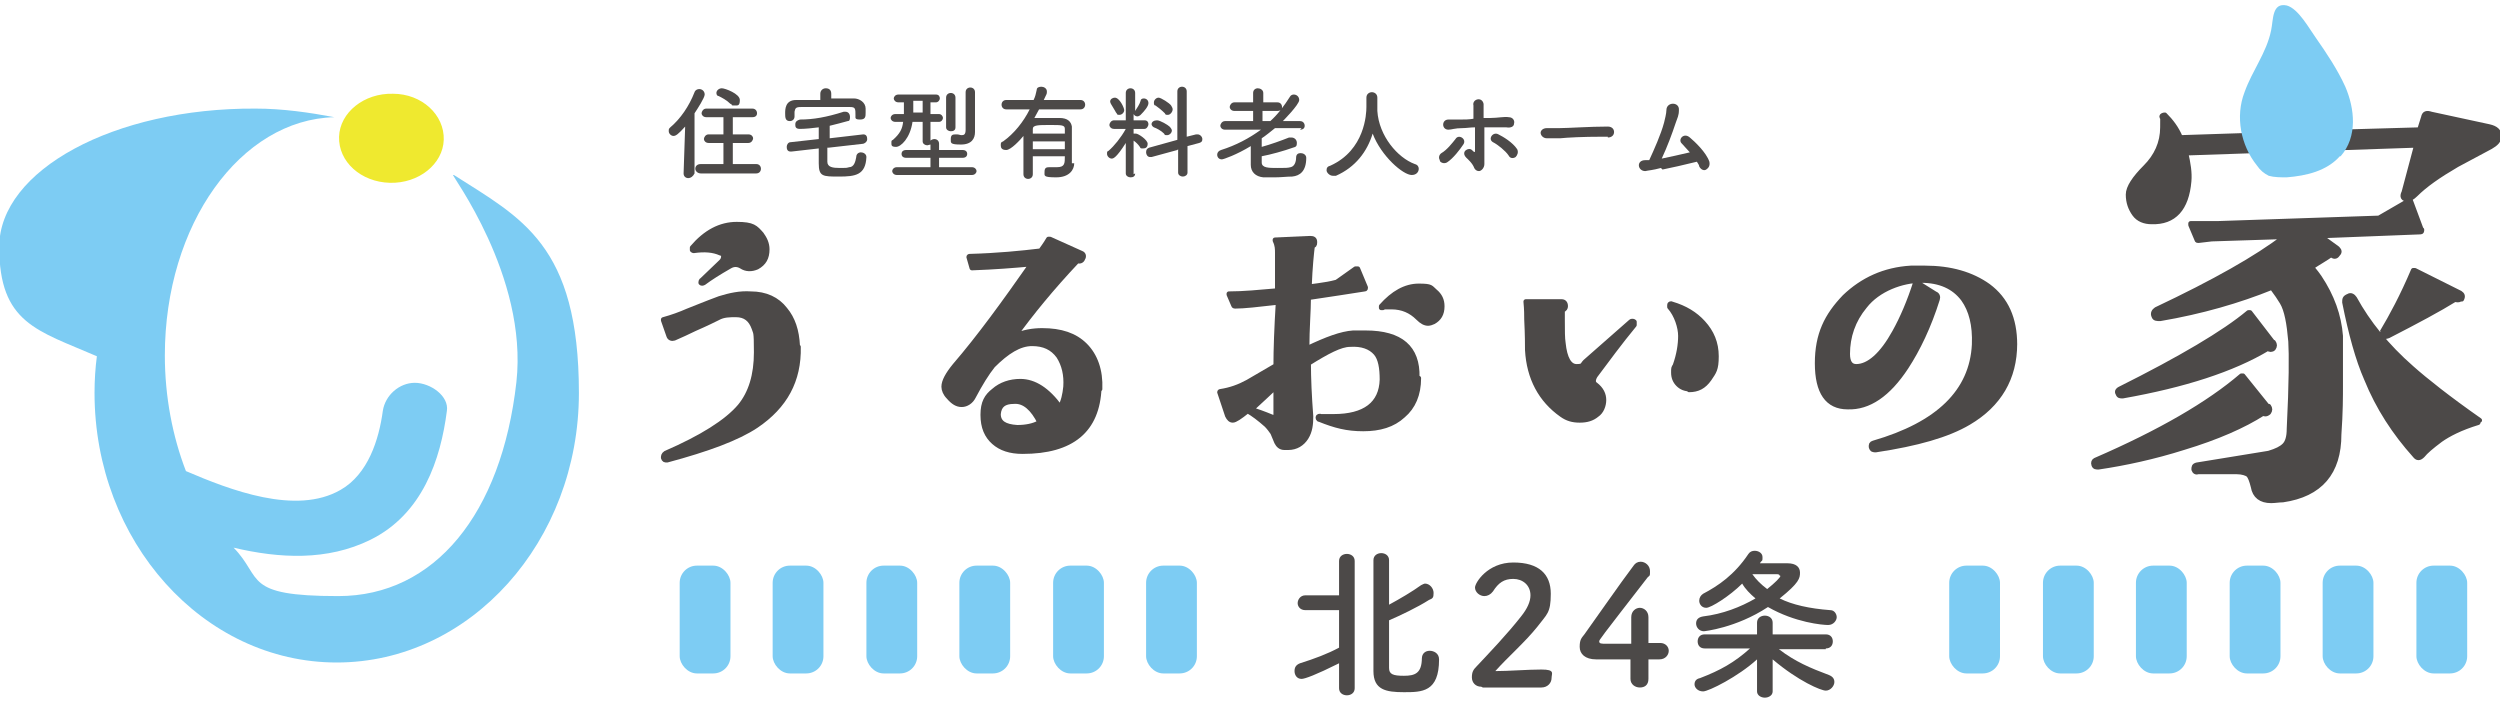
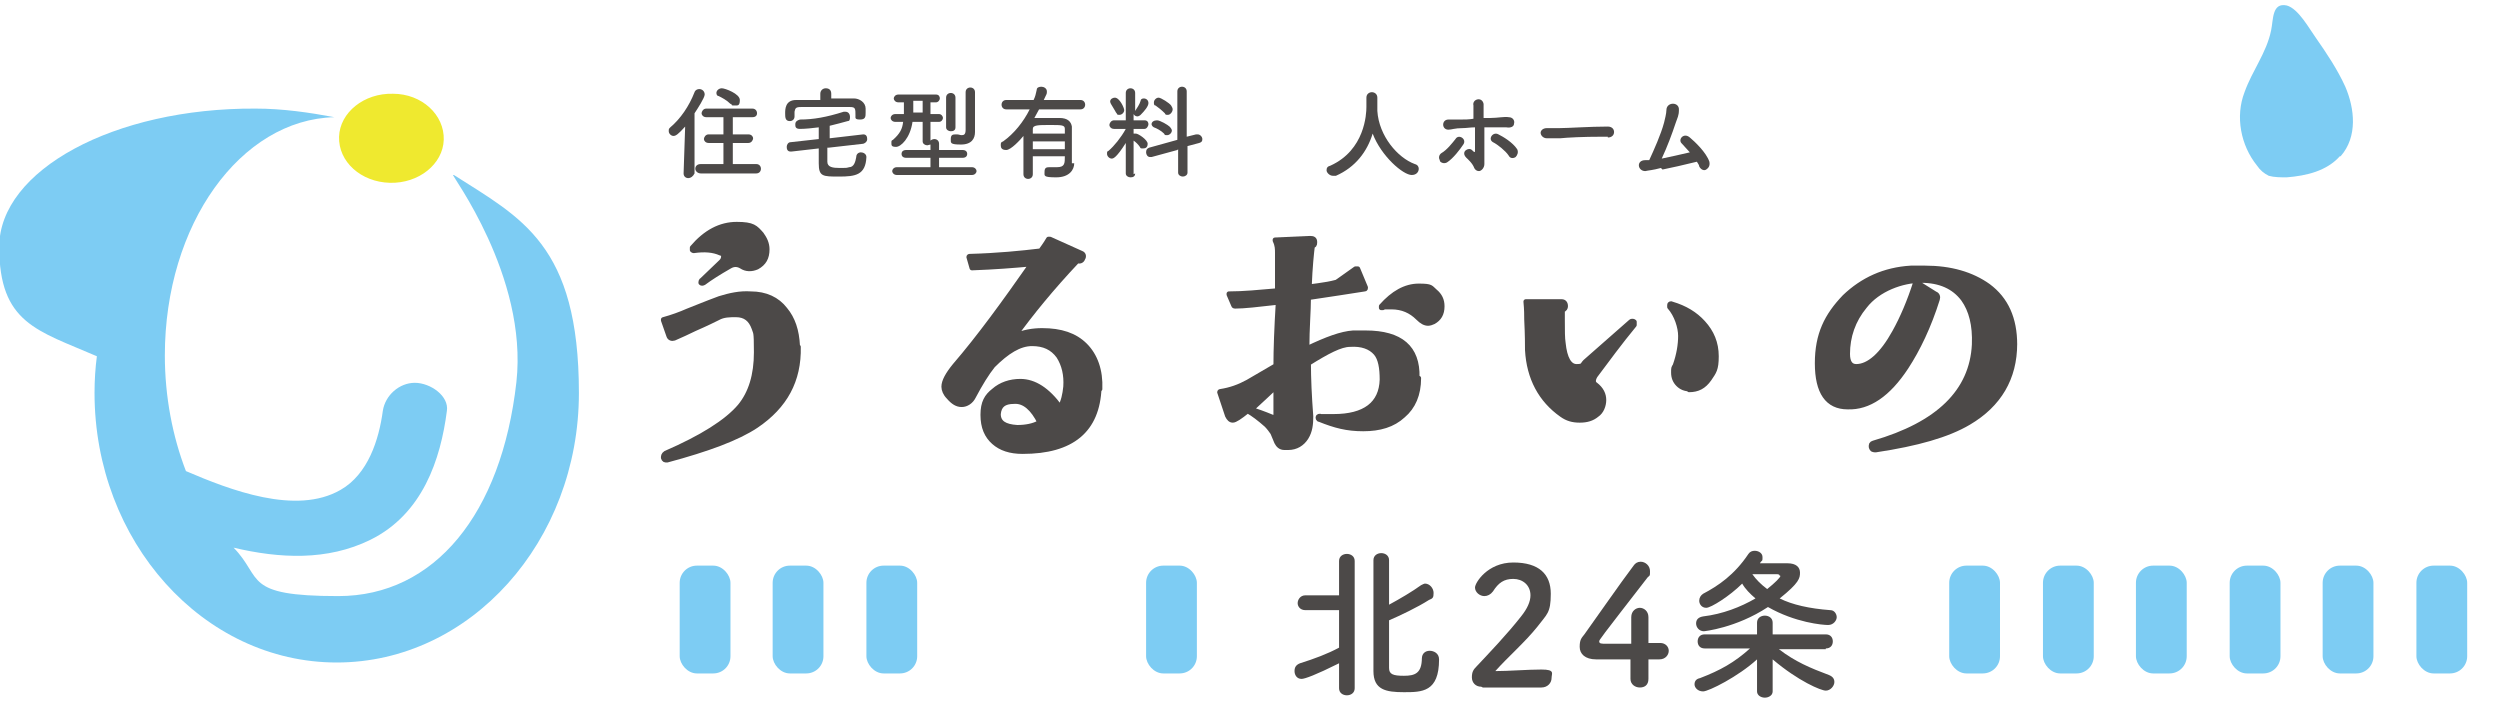
<svg xmlns="http://www.w3.org/2000/svg" id="_レイヤー_1" data-name="レイヤー_1" version="1.1" viewBox="0 0 320 90">
  <defs>
    <style>
      .st0 {
        fill: #7dccf3;
      }

      .st1 {
        fill: #efe92f;
      }

      .st2, .st3 {
        fill: #4c4948;
      }

      .st3 {
        stroke: #4c4948;
        stroke-linecap: round;
        stroke-linejoin: round;
        stroke-width: .6px;
      }
    </style>
  </defs>
  <g>
    <g>
      <path class="st3" d="M102.2,44.4c.1,4.3-1.7,7.6-5.4,10.1-2.4,1.6-6.2,3-11.4,4.4-.3,0-.4,0-.5-.3,0-.2,0-.4.3-.6,4.6-2,7.8-4,9.5-6,1.4-1.7,2.1-4,2.1-6.9s-.1-2.4-.3-3.1c-.4-1.1-1.1-1.7-2.3-1.7-.8,0-1.6,0-2.3.4-.4.2-1.4.7-3,1.4-.8.4-1.7.8-2.6,1.2-.3.1-.6,0-.7-.3l-.7-2c0,0,0-.1,0-.1,1.1-.3,2.2-.7,3.1-1.1.8-.3,2.2-.9,4.1-1.6,1.3-.4,2.6-.7,4-.6,1.9,0,3.4.7,4.4,2,1,1.2,1.5,2.7,1.6,4.7ZM97.4,29.9c.5.6.8,1.3.8,2,0,1.1-.4,1.8-1.3,2.3-.7.3-1.4.3-2-.1-.5-.3-1-.3-1.5,0-1.4.8-2.5,1.5-3.3,2.1-.2.1-.3.1-.4,0,0,0,0,0,0-.1,0,0,0-.2.2-.3l2.4-2.3c.2-.2.3-.4.3-.7s-.1-.3-.4-.4c-.9-.4-2-.5-3.4-.3,0,0-.1,0-.2-.1,0,0,0-.2,0-.3,1.7-2,3.6-3,5.7-3s2.4.4,3.2,1.3Z" />
      <path class="st3" d="M140.7,49.6c-.2,5.5-3.5,8.2-9.8,8.2-1.6,0-2.8-.4-3.7-1.2-.9-.8-1.4-1.9-1.4-3.5s.5-2.4,1.4-3.1c.9-.8,2.1-1.2,3.4-1.2,1.8,0,3.5,1.1,5.1,3.3.4-.7.6-1.6.7-2.6.1-1.5-.2-2.8-.9-3.9-.8-1.1-1.9-1.6-3.4-1.6-1.6,0-3.2,1-5,2.8-.8,1-1.6,2.3-2.5,4-.3.6-.9,1-1.5,1s-1.1-.3-1.7-1c-.4-.4-.6-.9-.6-1.3,0-.7.5-1.6,1.4-2.7,3.1-3.6,6.3-8,9.8-13-2.2.2-4.7.4-7.5.5,0,0-.1,0-.1,0l-.4-1.4c0,0,0-.1.1-.1,3.6-.1,6.6-.4,9.1-.7.2-.3.6-.8,1-1.5,0,0,.1,0,.2,0l4,1.8c.3.1.4.4.2.7-.1.3-.4.4-.7.3-3.3,3.5-5.9,6.7-8,9.6,1.1-.5,2.3-.7,3.5-.7,2.4,0,4.2.6,5.5,1.9,1.3,1.3,2,3.2,1.9,5.6ZM133.1,54.1c-.9-1.8-2-2.8-3.3-2.7-1.3,0-1.9.5-2,1.6,0,1.1.8,1.6,2.4,1.7,1.1,0,2.1-.2,2.8-.6Z" />
      <path class="st3" d="M181.6,48.4c0,2.1-.7,3.7-2,4.8-1.3,1.2-3,1.7-5.1,1.7s-3.6-.4-5.6-1.2c-.2,0-.2-.2-.2-.3,0-.1.2-.2.4-.1.5,0,1,0,1.6,0,4,0,6.1-1.6,6.2-4.7,0-1.5-.2-2.7-.8-3.4-.7-.8-1.8-1.2-3.3-1.1-1.2,0-2.9.9-5.3,2.4,0,1.9.1,4.2.3,6.8,0,1-.1,1.9-.6,2.7-.5.8-1.3,1.3-2.3,1.3s-.3,0-.5,0c-.5,0-.8-.3-1-.7,0,0-.2-.5-.5-1.2-.2-.3-.5-.7-.8-1-.9-.8-1.7-1.4-2.4-1.8-1,.8-1.6,1.2-1.9,1.2s-.5-.2-.7-.6l-1-3c0,0,0-.1.1-.1,1.3-.2,2.4-.6,3.5-1.2l3.6-2.1c0-2.1.1-4.8.3-8.1-2.6.3-4.4.5-5.5.5,0,0-.2,0-.2-.1l-.6-1.4c0,0,0-.1,0-.1,1.8,0,3.9-.2,6.2-.4,0-1.5,0-3.1,0-4.8,0-.5,0-1-.3-1.6,0,0,0-.1,0-.1l4.5-.2c.4,0,.6.1.6.5s-.1.4-.3.5c-.1.8-.3,2.6-.4,5.2,1.6-.2,2.8-.4,3.5-.6l2.4-1.7c.1,0,.2,0,.3,0l1,2.4c0,.1,0,.2-.1.2-2,.3-4.4.7-7.2,1.1,0,1.7-.2,3.9-.2,6.5,2.5-1.2,4.4-1.9,5.9-2,.6,0,1.1,0,1.6,0,4.5,0,6.7,1.9,6.6,5.7ZM163.4,49.4c-.8.8-1.8,1.7-3.2,3,.6.2,1.5.5,2.7,1,.2,0,.4,0,.4-.3,0,0,0-.3,0-.6,0-.5,0-1.1,0-1.6,0-.7,0-1.2,0-1.6ZM184.6,39.2c0,1-.4,1.6-1.1,2-.2.1-.5.2-.7.2-.4,0-.8-.2-1.3-.7-.9-.9-2-1.4-3.4-1.4s-.8,0-1.1.1c0,0-.1,0-.2,0,0,0,0-.1,0-.2,1.5-1.7,3.1-2.6,4.8-2.6s1.5.2,2.1.7c.6.5.9,1.1.9,1.9Z" />
      <path class="st3" d="M209.2,41.6c-1.9,2.3-3.5,4.5-5,6.5-.3.5-.3.9,0,1.1.8.6,1.1,1.3,1.1,2s-.3,1.5-.9,1.9c-.6.5-1.3.7-2.2.7s-1.6-.2-2.3-.7c-2.7-1.9-4.2-4.7-4.4-8.3,0-.6,0-1.9-.1-3.9,0-.5,0-1.3-.1-2.3,0,0,0,0,.1,0h4.5c.3,0,.5.2.5.6,0,.2-.1.4-.4.5,0,.2,0,.6,0,1.3,0,1.3,0,2.3.1,2.9.2,2,.8,3,1.7,3s.7-.2,1.1-.6l5.8-5.1c0,0,.1-.1.2-.1.1,0,.2,0,.3.1,0,0,0,.2,0,.3ZM216.3,49.8c-.6,0-1.1-.2-1.5-.6-.4-.4-.6-.9-.6-1.5s0-.6.2-.9c.5-1.4.7-2.7.7-3.8s-.5-2.7-1.4-3.7c0,0,0-.2,0-.3,0-.1.2-.2.3-.1,1.7.5,3,1.3,4,2.4,1.1,1.2,1.7,2.6,1.7,4.3s-.3,2-.9,2.9c-.7,1-1.5,1.4-2.6,1.4Z" />
      <path class="st3" d="M257.9,44c0,4.4-2,7.8-5.9,10.1-2.7,1.6-6.6,2.7-11.9,3.5-.3,0-.5,0-.6-.4,0-.3,0-.4.3-.5,8.3-2.4,12.6-6.6,12.9-12.6.1-2.5-.4-4.4-1.4-5.8-1.2-1.6-3-2.4-5.4-2.4s-5.5,1.1-7.2,3.3c-1.5,1.8-2.2,3.9-2.2,6.1,0,1.1.4,1.6,1.1,1.6,1.6,0,3.3-1.5,4.9-4.4,1-1.8,1.9-3.9,2.7-6.4,0,0,0,0,.1,0l2.4,1.5c.3.1.4.4.3.7-1.1,3.5-2.5,6.4-4,8.7-2.3,3.5-4.8,5.2-7.5,5.1-2.6,0-3.9-1.9-3.9-5.6s1.2-6.1,3.5-8.5c2.3-2.2,5.1-3.5,8.5-3.7.6,0,1.2,0,1.8,0,3.3,0,6,.8,8.1,2.3,2.3,1.7,3.4,4.2,3.4,7.5Z" />
    </g>
    <g>
-       <path class="st3" d="M290.4,52c.2.3.2.5,0,.8-.1.1-.3.2-.4.2s-.2,0-.3-.1c-2.5,1.6-5.9,3.1-10.2,4.4-3.8,1.2-7.5,2-10.9,2.5-.3,0-.5,0-.6-.3-.1-.3,0-.5.2-.6,8.3-3.6,14.5-7.2,18.7-10.8.1,0,.2,0,.2,0l3.3,4.1ZM291,43.8c.2.3.2.5,0,.8-.2.2-.5.2-.7,0-4.5,2.7-10.7,4.7-18.6,6.1-.3,0-.5,0-.6-.3-.2-.3,0-.5.2-.6,7.8-3.9,13.4-7.2,16.5-9.8,0,0,.1,0,.2,0l3,3.9ZM299.2,16.9l10.5-.3.5-1.6c.1-.5.4-.6,1-.4l7.4,1.6c.9.2,1.3.6,1.3,1.2s-.4,1-1.1,1.4l-4.3,2.3c-2.4,1.4-4.1,2.6-5.3,3.8-.4.4-.8.6-1,.6-.6,0-.8-.3-.5-.9l1.6-6-29.5,1c.3,1.3.5,2.5.4,3.6-.3,3.5-1.9,5.3-4.8,5.2-.9,0-1.7-.3-2.2-1-.5-.7-.8-1.5-.8-2.5,0-.9.8-2.1,2.2-3.5,1.4-1.4,2.2-3.1,2.2-5.1s0-.9-.1-1.4c0-.1.2-.2.4-.2.8.8,1.5,1.7,2,2.9l12.2-.4,7.9-.3ZM310,29.4c0,.2,0,.3-.2.3l-12.8.5,2.2,1.6c.3.3.3.5,0,.8-.2.3-.5.3-.8,0-.7.5-1.6,1-2.5,1.6.5.6.8,1,1,1.3,1.6,2.4,2.5,4.9,2.7,7.5,0,.6,0,2.7,0,6.3,0,1.4,0,3.5-.2,6.3,0,4.9-2.4,7.7-7.2,8.4-.5,0-1,.1-1.5.1-1.3,0-2.1-.6-2.3-1.8-.2-.8-.4-1.3-.6-1.5s-.8-.4-1.5-.4h-4.9c-.3.1-.5,0-.6-.3,0-.3,0-.5.4-.6l9.2-1.5c1-.3,1.6-.6,2-1,.4-.4.6-1.1.6-2.1.3-5.9.3-9.6.2-11.2-.2-2.3-.5-4-1.1-5-.3-.5-.7-1.1-1.3-1.9-4.2,1.7-9,3.1-14.3,4-.4,0-.7,0-.8-.3-.2-.4,0-.7.3-.9,7.4-3.5,12.9-6.6,16.4-9.3l-9.3.3-1.7.2c-.1,0-.2,0-.2-.1l-.8-1.9c0-.1,0-.2,0-.2h3.4c0,0,20.7-.7,20.7-.7l3.8-2.2c.2-.1.3,0,.3.1l1.3,3.5ZM317.2,53.9c.1,0,0,.1,0,.2-2.3.7-3.8,1.5-4.8,2.2-1.2.9-1.9,1.5-2.3,2-.4.4-.7.4-1,0-2.6-2.9-4.7-6.1-6.2-9.8-1.1-2.5-2-5.8-2.8-9.8,0-.4,0-.6.5-.8.3-.2.6,0,.8.3,1.7,3.1,4.1,6.1,7.3,8.9,1.8,1.6,4.7,3.9,8.7,6.7ZM315.1,38.1c-.1.2-.3.3-.5.3s-.2,0-.3-.1c-2.1,1.3-4.9,2.8-8.6,4.7-.6.2-.9.1-.9-.3s0-.2.1-.2c1.2-2,2.6-4.6,4-7.9,0,0,.1,0,.2,0l5.8,2.9c.3.2.4.4.2.8Z" />
      <path class="st0" d="M299.5,20h0c-1.7,1.9-4.3,2.5-6.8,2.7-.8,0-1.6,0-2.3-.2-.6-.3-1.1-.7-1.5-1.3-2.1-2.6-2.8-6.3-1.6-9.4,1-2.8,2.8-5,3.4-7.9.3-1.4.1-3.6,2-3.2,1.5.4,2.9,3,3.7,4.1,1.4,2,2.8,4.1,3.8,6.3,1.2,2.8,1.6,6.4-.6,8.9Z" />
    </g>
  </g>
  <g>
    <path class="st1" d="M56.8,17.9c-.1,3.1-3.2,5.6-6.9,5.5-3.7-.1-6.6-2.7-6.5-5.9.1-3.1,3.2-5.6,6.9-5.5,3.7,0,6.6,2.7,6.5,5.9" />
    <path class="st0" d="M58,22.4c-.4-.2,9.6,12.9,8.1,26.5-1.9,16.9-10.5,27.4-22.8,27.4s-9.6-2.3-13.4-6.2c5.9,1.4,12,1.7,17.5-1,6.7-3.3,9-10.3,9.8-16.5.3-1.9-2.1-3.6-4.1-3.6s-3.8,1.6-4.1,3.6c-.5,3.7-1.9,8.1-5.4,10.1-5.7,3.3-14.2,0-19.8-2.4-1.7-4.4-2.7-9.5-2.7-14.8,0-16.8,9.7-30.2,21.7-30.5-3.2-.6-6.6-1.1-10.1-1.1C14.6,13.8-.1,21.8-.1,31.6s4.9,10.7,12.5,14c-.2,1.5-.3,3.1-.3,4.7,0,19,13.9,34.5,31,34.5s31-15.5,31-34.5-7.4-22.4-16-27.9" />
  </g>
  <g>
    <rect class="st0" x="87" y="72.4" width="6.5" height="13.8" rx="2.2" ry="2.2" />
    <rect class="st0" x="98.9" y="72.4" width="6.5" height="13.8" rx="2.2" ry="2.2" />
    <rect class="st0" x="110.9" y="72.4" width="6.5" height="13.8" rx="2.2" ry="2.2" />
-     <rect class="st0" x="122.8" y="72.4" width="6.5" height="13.8" rx="2.2" ry="2.2" />
-     <rect class="st0" x="134.8" y="72.4" width="6.5" height="13.8" rx="2.2" ry="2.2" />
    <rect class="st0" x="146.7" y="72.4" width="6.5" height="13.8" rx="2.2" ry="2.2" />
    <rect class="st0" x="249.5" y="72.4" width="6.5" height="13.8" rx="2.2" ry="2.2" />
    <rect class="st0" x="261.5" y="72.4" width="6.5" height="13.8" rx="2.2" ry="2.2" />
    <rect class="st0" x="273.4" y="72.4" width="6.5" height="13.8" rx="2.2" ry="2.2" />
    <rect class="st0" x="285.4" y="72.4" width="6.5" height="13.8" rx="2.2" ry="2.2" />
    <rect class="st0" x="297.3" y="72.4" width="6.5" height="13.8" rx="2.2" ry="2.2" />
    <rect class="st0" x="309.3" y="72.4" width="6.5" height="13.8" rx="2.2" ry="2.2" />
    <g>
      <path class="st2" d="M171.4,84.9c-3,1.5-4.4,2-4.8,2-.6,0-.9-.5-.9-1s.2-.8.7-1c1.9-.6,3.5-1.2,5-2v-4.8h-4.3c-.7,0-1-.5-1-.9s.3-1,1-1h4.3v-4.4c0-.6.5-.9,1-.9s1,.3,1,.9v16.3c0,.6-.5.9-1,.9s-1-.3-1-.9v-3.2ZM182,84.3c0-.7.5-1,1-1s1.2.3,1.2,1.1c0,4.2-2.2,4.2-4.5,4.2s-3.9-.3-3.9-2.7,0-13.6,0-14.2c0-.6.5-.9,1-.9s1,.3,1,.9c0,.4,0,2.9,0,5.7,1.3-.7,3-1.7,4.1-2.5.2-.1.4-.2.5-.2.6,0,1.1.6,1.1,1.2s-.1.7-.6.9c-1.4.9-3.7,2-5.1,2.6,0,3,0,5.7,0,6.1,0,.8.5,1,1.9,1s2.3-.3,2.3-2.3h0Z" />
      <path class="st2" d="M189.6,87.9c-.7,0-1.2-.5-1.2-1.2s.2-1,.6-1.4c1.5-1.6,3.9-4.1,5.7-6.4.8-1,1.2-1.9,1.2-2.7,0-1.3-1-2.1-2.2-2.1s-1.9.5-2.6,1.6c-.3.4-.7.6-1.1.6-.6,0-1.2-.5-1.2-1.1s1.6-3.2,4.9-3.2,4.8,1.5,4.8,4-.5,2.6-1.7,4.2c-1.6,2-3.7,3.8-5.4,5.7,1.7,0,4.1-.2,5.9-.2s1.3.5,1.3,1.1-.5,1.2-1.3,1.2h-7.5Z" />
      <path class="st2" d="M211,86.9h0c0,.8-.5,1.1-1.1,1.1s-1.2-.4-1.2-1.1,0-1.6,0-2.5c-2,0-4.2,0-4.4,0-1.4,0-2.1-.7-2.1-1.6s.2-1.1.6-1.6c1.3-1.8,4.7-6.7,6.3-8.8.2-.3.5-.5.9-.5.6,0,1.2.5,1.2,1.2s0,.5-.3.8c-6.2,8-6.2,8-6.2,8.2,0,.3.3.3.9.3s2,0,3.2,0c0-.8,0-1.6,0-2.3s0-.8,0-1.1h0c0-.8.6-1.2,1.1-1.2s1.1.4,1.1,1.2,0,1.8,0,3.3c.8,0,1.3,0,1.5,0h0c.7,0,1.1.5,1.1,1s-.4,1.1-1.2,1.1c-.3,0-.8,0-1.4,0,0,.7,0,1.5,0,2.5Z" />
      <path class="st2" d="M233.7,83.1h-6c2.1,1.6,4,2.4,6.4,3.3.5.2.7.5.7.9,0,.5-.5,1.1-1.1,1.1s-3.5-1.2-6.8-4v4.1s0,0,0,0c0,.5-.5.8-1,.8s-1-.3-1-.8h0s0-4.1,0-4.1c-2.4,2.2-6.2,4.1-6.9,4.1s-1.1-.5-1.1-.9.2-.7.7-.8c2.6-1,4.4-2,6.4-3.8h-5.8c0,0,0,0,0,0-.6,0-.9-.4-.9-.9s.3-.9.9-.9h6.7v-1.5s0,0,0,0c0-.6.5-.9,1-.9s1,.3,1,.9h0s0,1.5,0,1.5h6.8c.6,0,.9.4.9.9s-.3.9-.9.9h0ZM225.1,72.1c1.2,0,3.3,0,3.7,0,1.1,0,1.6.5,1.6,1.2s-.1,1.3-2.6,3.3c1.6.8,3.8,1.3,6.5,1.5.5,0,.8.5.8.9s-.4,1-1.1,1-4.2-.3-7.7-2.3c-4.1,2.7-8.2,3.1-8.2,3.1-.6,0-1-.5-1-1s.3-.8.9-.9c2.5-.3,4.8-1.2,6.7-2.3-.7-.6-1.3-1.2-1.7-1.9-1.6,1.6-4,3.1-4.6,3.1s-.9-.5-.9-.9.2-.7.5-.9c1.9-1,4-2.4,5.8-5.1.2-.3.5-.4.8-.4.5,0,1,.3,1,.8s0,.4-.2.6l-.2.3ZM227.8,73.7c0-.1-.1-.2-.3-.2h0c-.1,0-2,0-3.2,0,.5.7,1.1,1.3,1.9,1.9,1-.8,1.7-1.5,1.7-1.7Z" />
    </g>
  </g>
  <g>
    <path class="st2" d="M87.7,16.2c-.9,1-1.2,1.2-1.5,1.2s-.6-.3-.6-.6,0-.3.2-.5c1.3-1.1,2.4-2.7,3.1-4.5.1-.3.4-.4.6-.4.4,0,.7.3.7.7s-.9,1.8-1.3,2.4v7.7c-.2.4-.5.6-.8.6s-.6-.2-.6-.6h0s.2-6,.2-6ZM89.7,22.2c-.4,0-.7-.3-.7-.6s.2-.6.7-.6h2.9s0-2.7,0-2.7h-1.9c-.4,0-.6-.3-.6-.5s.2-.6.6-.6h1.9s0-2.2,0-2.2h-2.2c-.4,0-.6-.3-.6-.5s.2-.6.6-.6h5.9c.4,0,.6.3.6.6s-.2.5-.6.5h-2.5s0,2.2,0,2.2h2c.4,0,.6.3.6.5s-.2.6-.6.6h-2s0,2.7,0,2.7h3c.4,0,.6.3.6.6s-.2.6-.6.6h-7.2ZM93.5,13.3c-.5-.5-1.1-.8-1.5-1-.2,0-.3-.2-.3-.4,0-.3.3-.6.7-.6s2.3.7,2.3,1.5-.3.7-.7.7-.3,0-.4-.2Z" />
    <path class="st2" d="M105.9,18.9c0,.6,0,1.2,0,1.8,0,.7.7.8,1.6.8s.8,0,1.2-.1c.6,0,.8-.7.9-1.3,0-.4.3-.6.6-.6s.7.2.7.6h0c-.1,2.3-1.4,2.5-3.5,2.5s-2.6,0-2.6-1.7v-1.9l-3.5.4h-.1c-.4,0-.5-.3-.5-.6s.2-.6.5-.6l3.6-.4c0-.5,0-1,0-1.5-.7.1-1.8.2-2.4.2s-.6-.3-.6-.6.2-.5.6-.6c1.7,0,3.4-.3,5.6-1,0,0,.1,0,.2,0,.4,0,.6.3.6.7s-.1.5-.3.5c-.7.2-1.5.4-2.3.6,0,.5,0,1.1,0,1.6l4.3-.5h0c.4,0,.5.3.5.6s-.2.5-.5.6l-4.4.5ZM106.4,12.6c1,0,1.9,0,2.9,0,.7,0,1.5.5,1.5,1.3,0,.2,0,.3,0,.5,0,.5,0,.9-.7.9s-.6-.2-.6-.5h0c0-.9,0-1.1-.7-1.1-1,0-2.3,0-3.5,0s-2,0-2.8,0c-.7,0-.7.2-.8.6v.6h0c0,.4-.3.6-.6.6-.6,0-.6-.5-.6-1s0-1.7,1.4-1.7c1,0,2,0,3.1,0v-.8c0-.4.3-.7.7-.7s.7.2.7.7v.8Z" />
    <path class="st2" d="M114.8,22.4c-.4,0-.6-.3-.6-.5s.2-.5.6-.5h4.3s0-1.2,0-1.2h-3.1c-.4,0-.6-.2-.6-.5s.2-.5.6-.5h3.1s0-.7,0-.7c-.1,0-.3.1-.4.1-.3,0-.6-.2-.6-.5v-2.5s-1.3,0-1.3,0c-.3,2.1-1.5,3.2-2.1,3.2s-.6-.2-.6-.5,0-.3.2-.4c.9-.8,1.2-1.4,1.3-2.3h-1c-.4,0-.6-.3-.6-.5s.2-.5.6-.5h1.1s0-.3,0-.3c0-.2,0-.4,0-.6s0-.4,0-.6h-.7c-.4,0-.6-.3-.6-.5s.2-.5.6-.5h4.8c.4,0,.5.3.5.5s-.2.5-.5.5h-.7v1.5s1.1,0,1.1,0h0c.3,0,.5.3.5.5s-.2.5-.5.5h-1.1v2.4c.1-.1.3-.2.5-.2.3,0,.6.2.6.6v.8h3c.4,0,.6.2.6.5s-.2.5-.6.5h-3s0,1.2,0,1.2h4.2c.4,0,.6.3.6.5s-.2.5-.6.5h-9.7ZM118.1,12.9h-1.2c0,.4,0,.9,0,1.2v.3h1.2v-1.5ZM121.1,12.5c0-.4.3-.6.6-.6s.6.2.6.6v3.8c0,.4-.3.5-.6.5s-.6-.2-.6-.5v-3.8ZM124.8,16.9h0c0,.8-.4,1.6-1.8,1.6s-1.3-.2-1.3-.7.2-.6.6-.6.1,0,.2,0c.2,0,.4.1.6.1.3,0,.5-.1.5-.7,0-.5,0-2.7,0-4v-.8c0-.4.3-.6.6-.6s.6.2.6.6v5Z" />
    <path class="st2" d="M137.5,20.9h0c0,.8-.6,1.8-2.3,1.8s-1.5-.2-1.5-.7.2-.6.6-.6,0,0,.1,0c.3,0,.6,0,.9,0,1,0,1-.5,1-1.4h-4.1v2.3c0,.4-.3.6-.6.6s-.6-.2-.6-.6,0-3,0-4.9c-.4.5-1.6,1.8-2.2,1.8s-.7-.3-.7-.6,0-.4.3-.5c1.4-1,2.6-2.5,3.4-4.1h-3c-.4,0-.6-.3-.6-.6s.2-.6.6-.6h3.5c.2-.4.3-.8.4-1.3,0-.3.3-.4.6-.4s.7.2.7.6,0,.2-.4,1.1h4.7c.4,0,.6.3.6.6s-.2.6-.6.6h-5.3c-.2.4-.4.7-.6,1.1.6,0,1.3,0,2,0s.9,0,1.2,0c1.1,0,1.5.5,1.6,1.1,0,.6,0,2.9,0,3.4v1.3ZM136.3,18.1h-4.1v1h4.1v-1ZM136.3,17.1c0-.2,0-.4,0-.6,0-.5-.4-.5-1.9-.5s-2.2,0-2.2.5c0,.2,0,.3,0,.6h4.1Z" />
    <path class="st2" d="M145.3,22.2c0,.4-.3.5-.6.5s-.6-.2-.6-.5h0s0-3.9,0-3.9c-1.2,1.9-1.6,2-1.8,2-.3,0-.6-.3-.6-.6s0-.3.2-.4c.7-.6,1.6-1.7,2.2-2.8h0s-1.5,0-1.5,0h0c-.4,0-.6-.3-.6-.5s.2-.6.6-.6h1.5v-3.5s0,0,0,0c0-.4.3-.6.6-.6s.6.2.6.6h0s0,1.1,0,2.4c0,0,0,0,0-.1.2-.3.6-.9.7-1.3,0-.2.2-.3.4-.3.3,0,.6.2.6.6s-.5,1-1,1.5c-.1.1-.3.2-.4.2-.2,0-.4-.1-.5-.3v.8s1.4,0,1.4,0c.4,0,.5.3.5.5s-.2.6-.5.6h-1.4s0,.6,0,.6c0,0,.2,0,.3,0,.3,0,1.5.8,1.5,1.3s-.3.6-.6.6-.3,0-.4-.2c-.2-.3-.5-.6-.8-.8,0,1.9,0,4.3,0,4.3h0ZM142.9,14.5c-.2-.4-.6-1-.7-1.2,0,0-.1-.2-.1-.3,0-.3.3-.5.6-.5.6,0,1.2,1.3,1.2,1.6s-.3.6-.6.6-.3,0-.4-.3ZM150.7,19.2l-3.3.9c0,0-.1,0-.2,0-.3,0-.5-.3-.5-.6s.1-.5.4-.6l3.6-1v-6.2c0-.4.3-.6.6-.6s.6.2.6.6v5.8s1.2-.3,1.2-.3c0,0,.1,0,.2,0,.3,0,.6.3.6.6s-.1.4-.4.5l-1.5.4v3.4c0,.3-.3.5-.6.5s-.6-.2-.6-.5v-3ZM149,17.1c-.4-.4-1-.7-1.3-.8-.2-.1-.3-.3-.3-.4,0-.3.3-.5.7-.5s1.4.6,1.6.8c.2.2.3.4.3.5,0,.3-.3.6-.6.6s-.3,0-.4-.2ZM149.1,14.5c-.4-.4-.9-.8-1.2-1-.2,0-.2-.2-.2-.4,0-.3.3-.6.6-.6s1.4.7,1.6,1c.1.2.2.3.2.5,0,.3-.3.7-.6.7s-.3,0-.4-.2Z" />
-     <path class="st2" d="M166.6,16.4h-3.4c-.5.4-1.1.9-1.7,1.3h0c0,.4,0,.8,0,1.1,1.1-.3,2.5-.8,3.5-1.2.1,0,.2,0,.3,0,.4,0,.7.3.7.7s-.1.5-.5.6c-1.1.4-2.9.9-4,1.1v.8c0,.7.9.7,2,.7s1.3,0,1.7-.1c.5-.1.7-.7.7-1.2s.3-.6.6-.6.7.2.7.6c0,1.7-.8,2.3-1.8,2.4-.7,0-1.4.1-2.2.1s-1.1,0-1.5,0c-1-.1-1.6-.7-1.6-1.6s0-1.6,0-2.4c-1.8,1.1-3.5,1.7-3.7,1.7-.4,0-.6-.3-.6-.6s.2-.5.5-.6c1.9-.6,3.6-1.5,5.1-2.6h-4.6c0,0,0,0,0,0-.4,0-.6-.3-.6-.5s.2-.6.6-.6h3.6v-1.3h-2.4c-.4,0-.6-.3-.6-.5s.2-.6.6-.6h2.4v-1.2c0-.4.3-.6.6-.6s.7.2.7.6v1.2h1.8c.4,0,.6.3.6.6s-.2.5-.6.5h-1.9v1.3h1c1-.9,1.8-2,2.5-3.1.1-.2.3-.3.5-.3.4,0,.7.3.7.7,0,.6-2.1,2.7-2.1,2.7h2.2c.4,0,.6.3.6.6s-.2.5-.6.5h0Z" />
    <path class="st2" d="M176.3,14.1s0,0,0,.1c.2,3.2,2.6,6,4.8,6.8.4.1.5.4.5.6,0,.4-.3.8-.9.8-1.1,0-3.9-2.4-5-5.3-.7,2.3-2.2,4.3-4.7,5.4-.1,0-.3,0-.4,0-.4,0-.8-.4-.8-.7s.1-.5.5-.6c4.4-2,4.6-6.6,4.6-7.5s0-.8,0-1.2h0c0-.5.4-.7.7-.7s.7.2.7.7,0,1,0,1.6h0Z" />
    <path class="st2" d="M184.3,20.5c-.2-.3-.1-.7.2-.9.7-.4,1.4-1.3,1.8-1.8.4-.7,1.5,0,1,.7-.4.6-1.3,1.8-2.1,2.3-.4.2-.8,0-.9-.2ZM190,19.9c0,.4,0,.8,0,1.1,0,.5-.4.9-.7.9-.3,0-.5-.2-.6-.4-.2-.6-.9-1.2-1-1.3-.8-.8.3-1.4.7-1,.4.4.4.3.4,0,0-.9,0-2,0-2.9-.6,0-1.1.1-1.6.1-1,0-1.4.2-1.8.2-.9,0-.9-1.3,0-1.3.5,0,1.1,0,1.6,0,.5,0,1,0,1.6-.1,0-.4,0-.7,0-.9,0-.4,0-.5,0-.8-.2-.8,1.1-1.2,1.3-.2,0,.2,0,.4,0,.8,0,.3,0,.6,0,1,.3,0,.6,0,.9,0,.9,0,1.8-.2,2.3-.1.6,0,.8.5.7.8,0,.4-.4.6-1,.5-.7,0-1.3,0-2,0-.3,0-.6,0-.8,0,0,1.2,0,2.6,0,3.7ZM193.1,19.9c-.4-.6-1.4-1.4-2-1.7-.7-.4,0-1.4.7-1,.6.3,1.8,1,2.4,1.9.2.4,0,.8-.2,1-.3.2-.7.2-.9-.2Z" />
    <path class="st2" d="M205.8,17.5h-.7c-2.5,0-4.4.1-5.4.2-.7,0-1,0-1.3,0s-.3,0-.4,0c-.5,0-.8-.4-.8-.7s.3-.6.8-.6h0c.5,0,1.1,0,1.6,0,1.1,0,3.9-.2,6.2-.2h0c.5,0,.8.3.8.7s-.3.7-.8.7h0Z" />
    <path class="st2" d="M212.6,21.5c-1.1.3-1.6.3-2,.4-1,0-1.2-1.4,0-1.4.2,0,.4,0,.5,0,.6-1.3,1.5-3.3,1.9-4.8.1-.4.3-1.2.3-1.6,0-1.1,1.7-1.1,1.6,0,0,.7-.2,1-.4,1.6-.5,1.5-1.1,3.1-1.8,4.6.9-.2,2.4-.5,3.6-.8-.4-.4-.7-.8-1-1.1-.6-.5.2-1.5,1-.8.6.5,2.1,1.9,2.5,3.1.1.5-.1.8-.4,1s-.7,0-.9-.4c0-.2-.2-.4-.3-.6-1.6.4-3.4.8-4.4,1Z" />
  </g>
</svg>